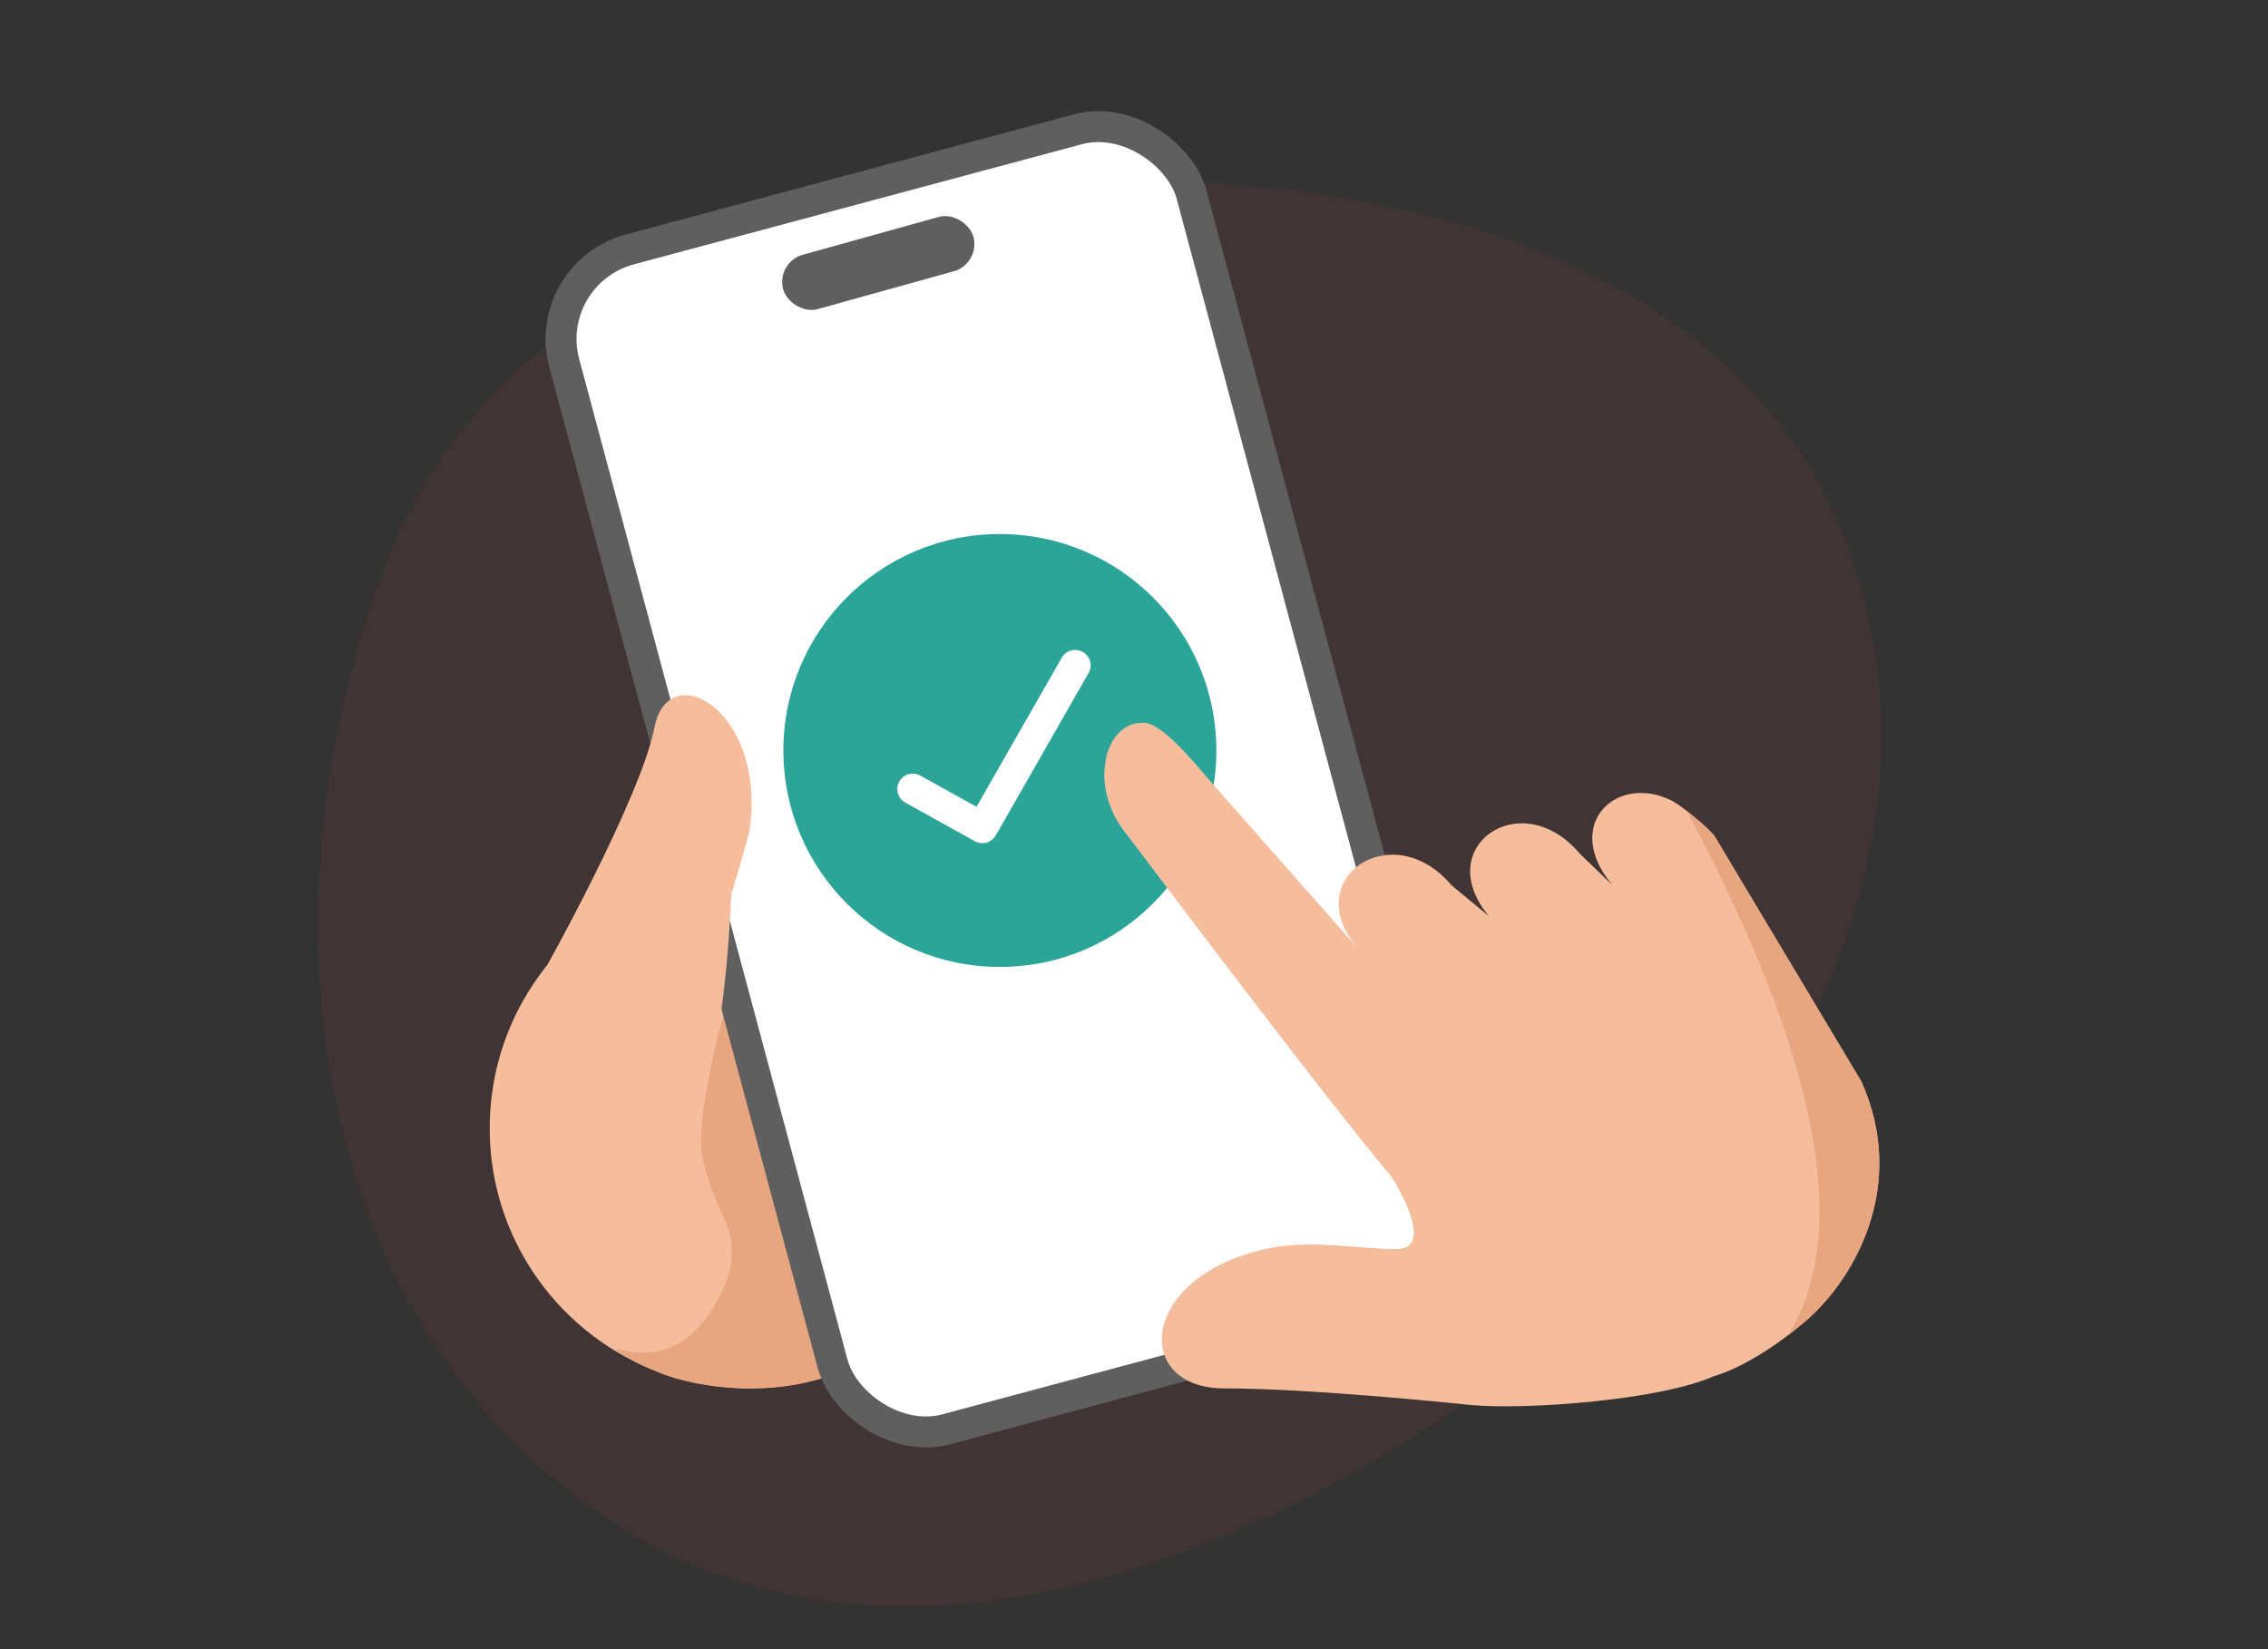
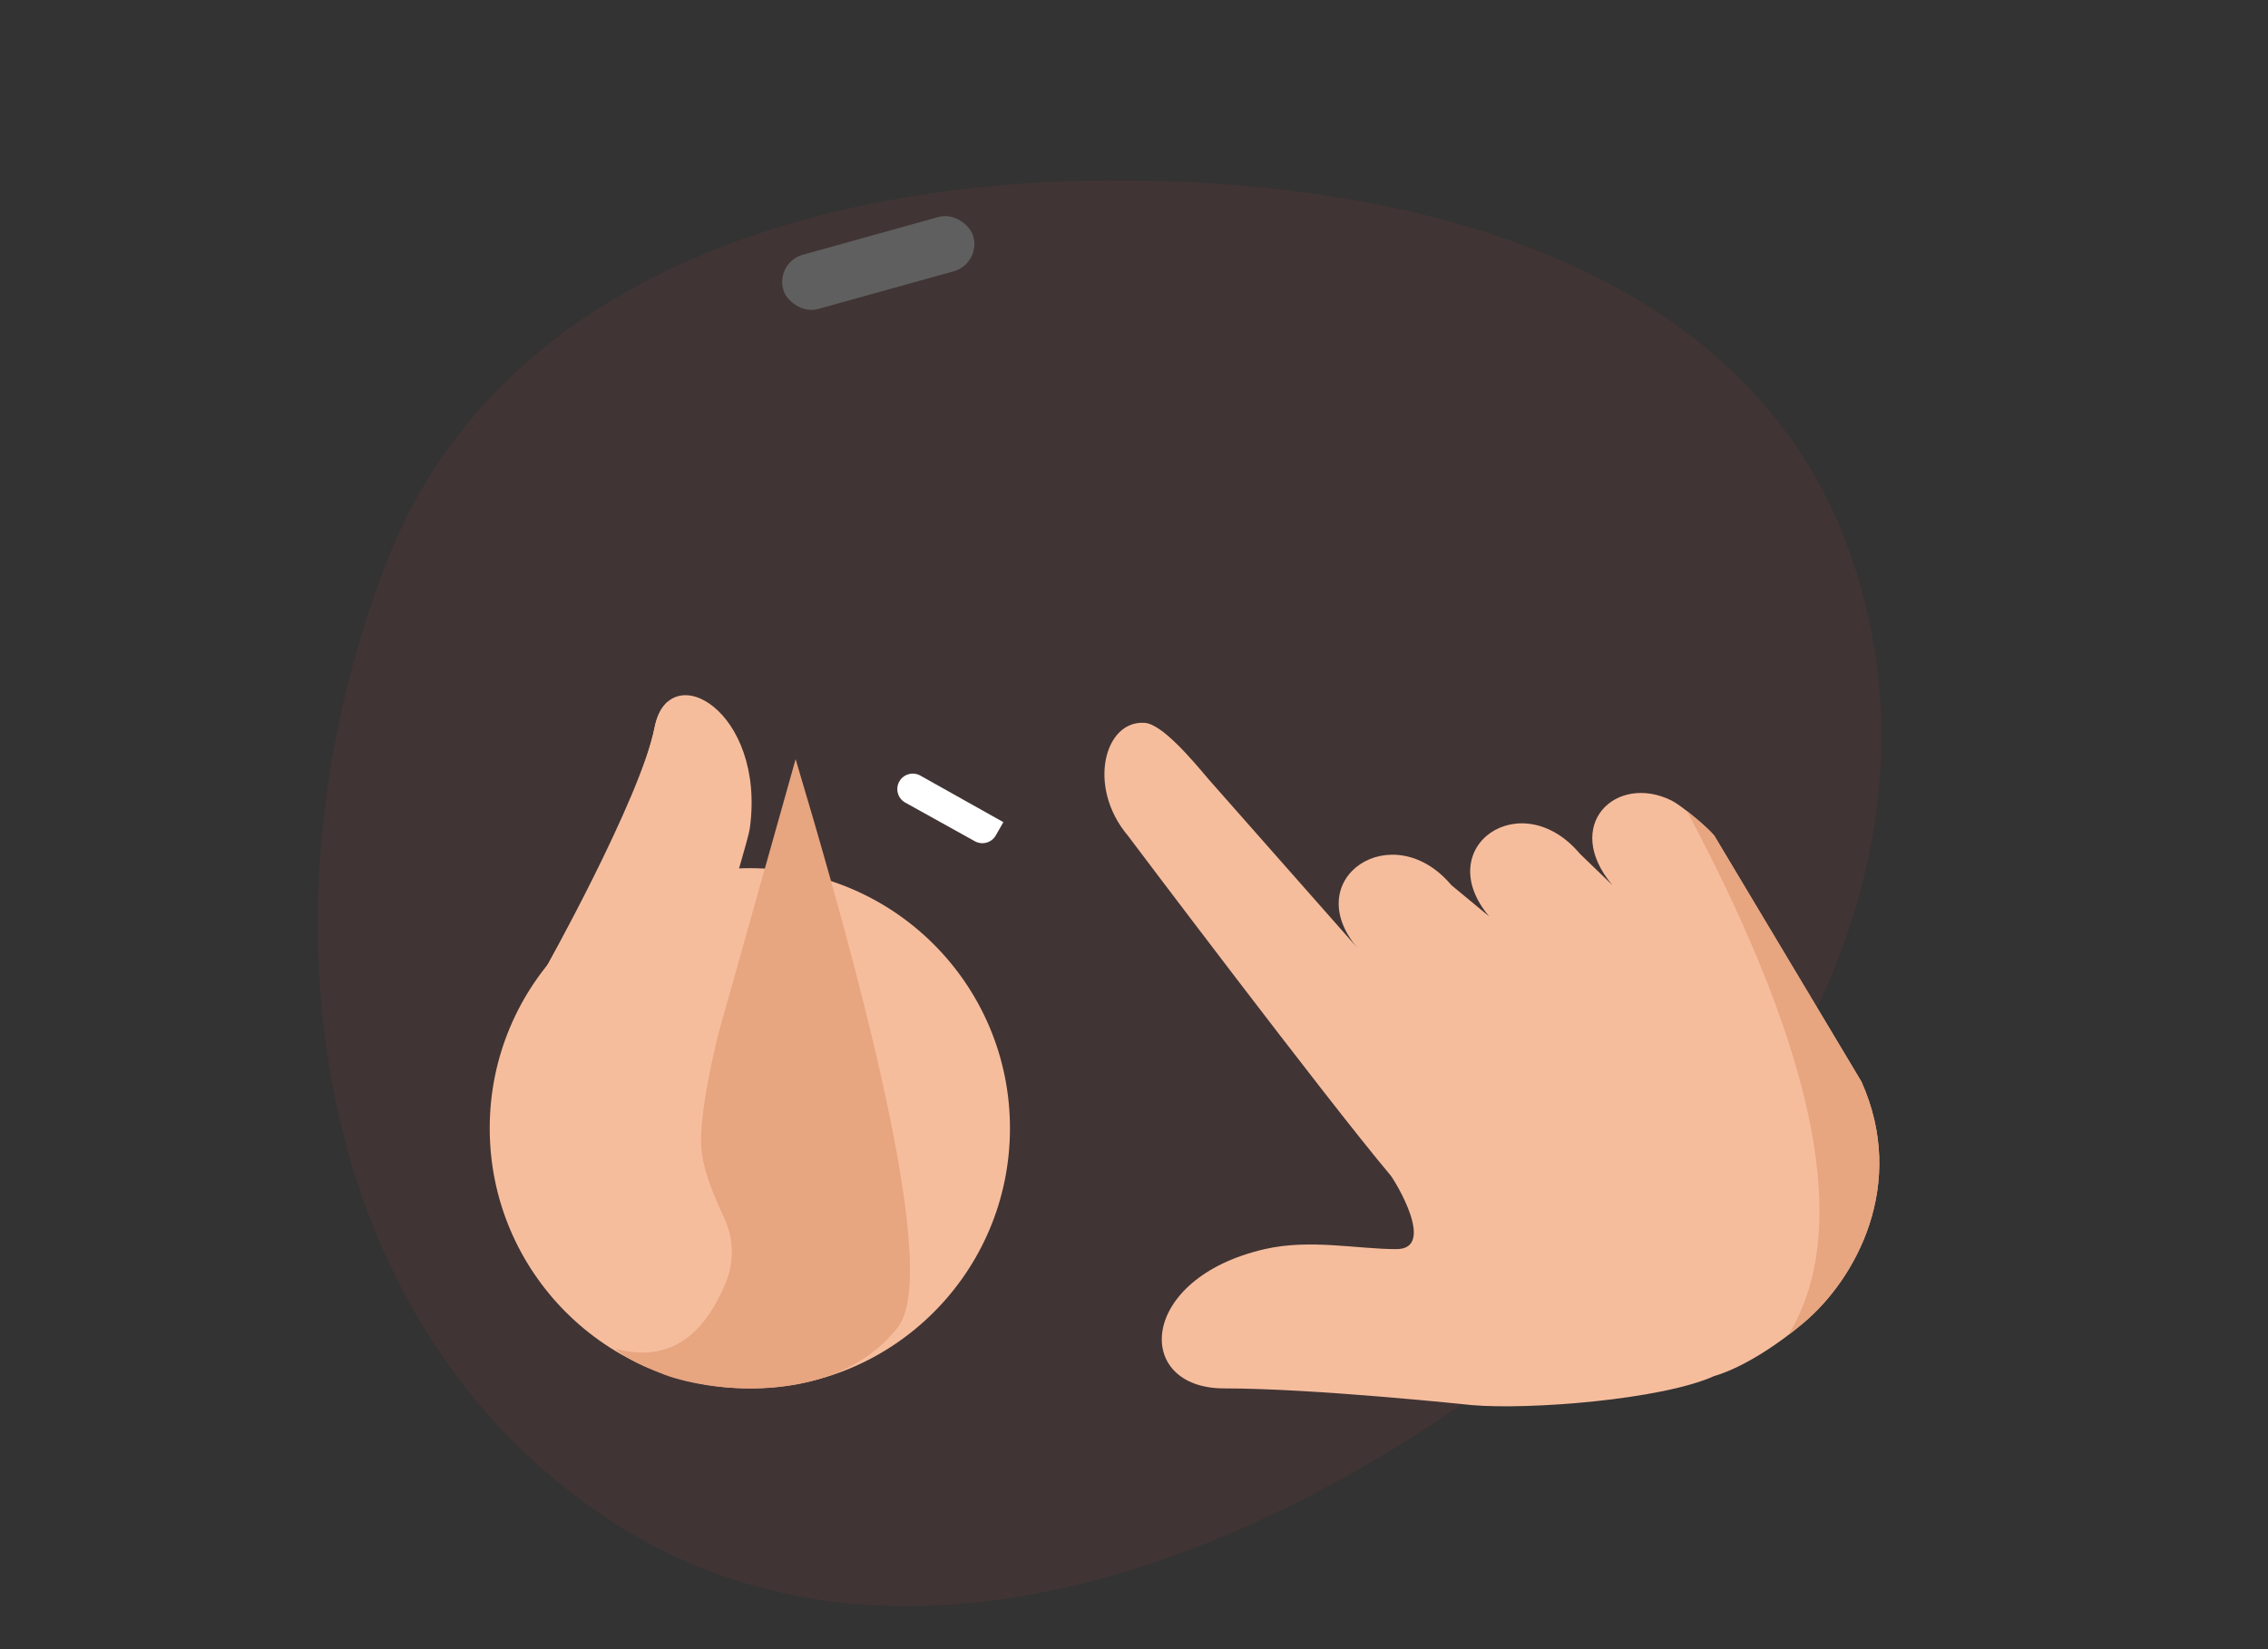
<svg xmlns="http://www.w3.org/2000/svg" fill="none" height="192" viewBox="0 0 264 192" width="264">
  <rect x="0" y="0" width="264" height="192" fill="#333333" stroke="none" />
  <path clip-rule="evenodd" d="m128.986 21.002c35.677-.168 74.745 9.887 86.459 43.677 12.28 35.423-8.865 71.462-38.705 94.071-32.065 24.295-74.916 40.134-107.748 16.891-33.855-23.967-39.026-71.432-24.002-110.159 12.691-32.712 48.989-44.315 83.995-44.48z" fill="#ff4241" fill-opacity=".07" fill-rule="evenodd" />
  <ellipse cx="87.283" cy="131.357" fill="#f6bd9d" rx="30.279" ry="30.283" />
  <path clip-rule="evenodd" d="m92.612 88.381-9.023 32.089-.235.994c-1.365 5.868-1.931 10.014-1.7 12.438.178 1.87.987 4.346 2.426 7.426l.191.406c1.148 2.408 1.217 5.191.19 7.653-2.783 6.675-7.062 9.216-12.838 7.623 1.11 1.078 3.195 2.008 4.399 2.505l.822.333c5.18 2.178 20.329 4.151 27.696-5.371 3.781-4.888-.195-26.92-11.928-66.096z" fill="#e7a580" fill-rule="evenodd" />
-   <rect fill="#fff" height="142.2" rx="10.8" stroke="#5f5f5f" stroke-width="3.6" transform="matrix(.966 -.259 .259 .966 65.342 32.493)" width="75.6" x="-2.205" y="-1.273" />
  <rect fill="#5f5f5f" height="6.566" rx="3.283" transform="matrix(.963 -.268 .268 .963 90.287 30.538)" width="22.982" />
-   <ellipse cx="116.387" cy="87.373" fill="#2aa598" rx="25.2" ry="25.2" />
-   <path d="m107.124 90.293c-.869-.483-1.965-.17-2.448.699s-.17 1.965.699 2.448l8.1 4.5c.862.479 1.948.175 2.437-.68l10.8-18.9c.494-.863.194-1.963-.669-2.456-.864-.493-1.963-.193-2.456.67l-9.918 17.356z" fill="#fff" />
+   <path d="m107.124 90.293c-.869-.483-1.965-.17-2.448.699s-.17 1.965.699 2.448l8.1 4.5c.862.479 1.948.175 2.437-.68l10.8-18.9l-9.918 17.356z" fill="#fff" />
  <g clip-rule="evenodd" fill-rule="evenodd">
    <path d="m183.898 99.391 3.784 3.654c-5.884-6.994.428-13.059 6.905-9.838 1.032.513 4.007 2.944 4.945 4.059l17.139 28.656c5.371 11.969-.626 22.976-6.777 28.125-6.152 5.149-10.362 6.156-10.362 6.156-6.066 2.752-21.614 3.965-28.245 3.378 0 0-18.212-1.941-28.8-1.941s-10.055-12.818 4.728-16.214c5.283-1.214 10.766 0 15.334 0 4.716 0-.226-8.041-.689-8.591-7.582-9.012-30.59-39.569-30.59-39.569-4.775-5.676-2.699-13.458 1.981-13.109 2.005.15 5.391 4.14 7.437 6.572l17.293 19.599c-6.822-8.109 4.135-15.392 10.956-7.283l4.401 3.641c-6.821-8.108 3.739-15.403 10.56-7.295z" fill="#f6bd9d" />
-     <path d="m128.886 87.749.049-.164.155.347c2.434 5.243 12.656 19.3 22.081 30.87l1.245 1.525c8.653 10.682 13.665 19.674 12.085 22.368-.388-2.315-2.241-5.335-2.611-5.822l-1.18-1.421c-5.372-6.527-15.186-19.256-29.44-38.187-1.905-2.265-2.72-4.865-2.714-7.15l.217-1.46c.051-.356.091-.664.113-.907z" fill="#f6bd9d" />
    <path d="m199.531 97.266 17.139 28.656c5.372 11.969-.625 22.976-6.777 28.125-.602.504-1.185.968-1.748 1.396 7.427-12 3.501-32.338-11.778-61.012l.457.361c1.078.866 2.196 1.866 2.707 2.474z" fill="#e7a580" />
    <g fill="#f6bd9d">
      <path d="m63.213 113.278s11.32-20.239 12.988-28.605c1.668-8.366 12.941-1.916 11.082 11.749-.156 1.146-2.168 7.734-2.168 7.734s-.583 15.994-2.885 20.493c-1.238 2.42-11.312 6.083-19.018-11.371z" />
      <path d="m77.646 81.764.089-.077-.286 1.752c-1.684 10.125-3.308 16.807-4.873 20.046-1.632 3.377-4.488 6.79-8.568 10.24l-.794-.448.677-1.216c7.129-12.85 11.233-21.98 12.311-27.388.267-1.339.78-2.298 1.445-2.909z" />
    </g>
  </g>
</svg>